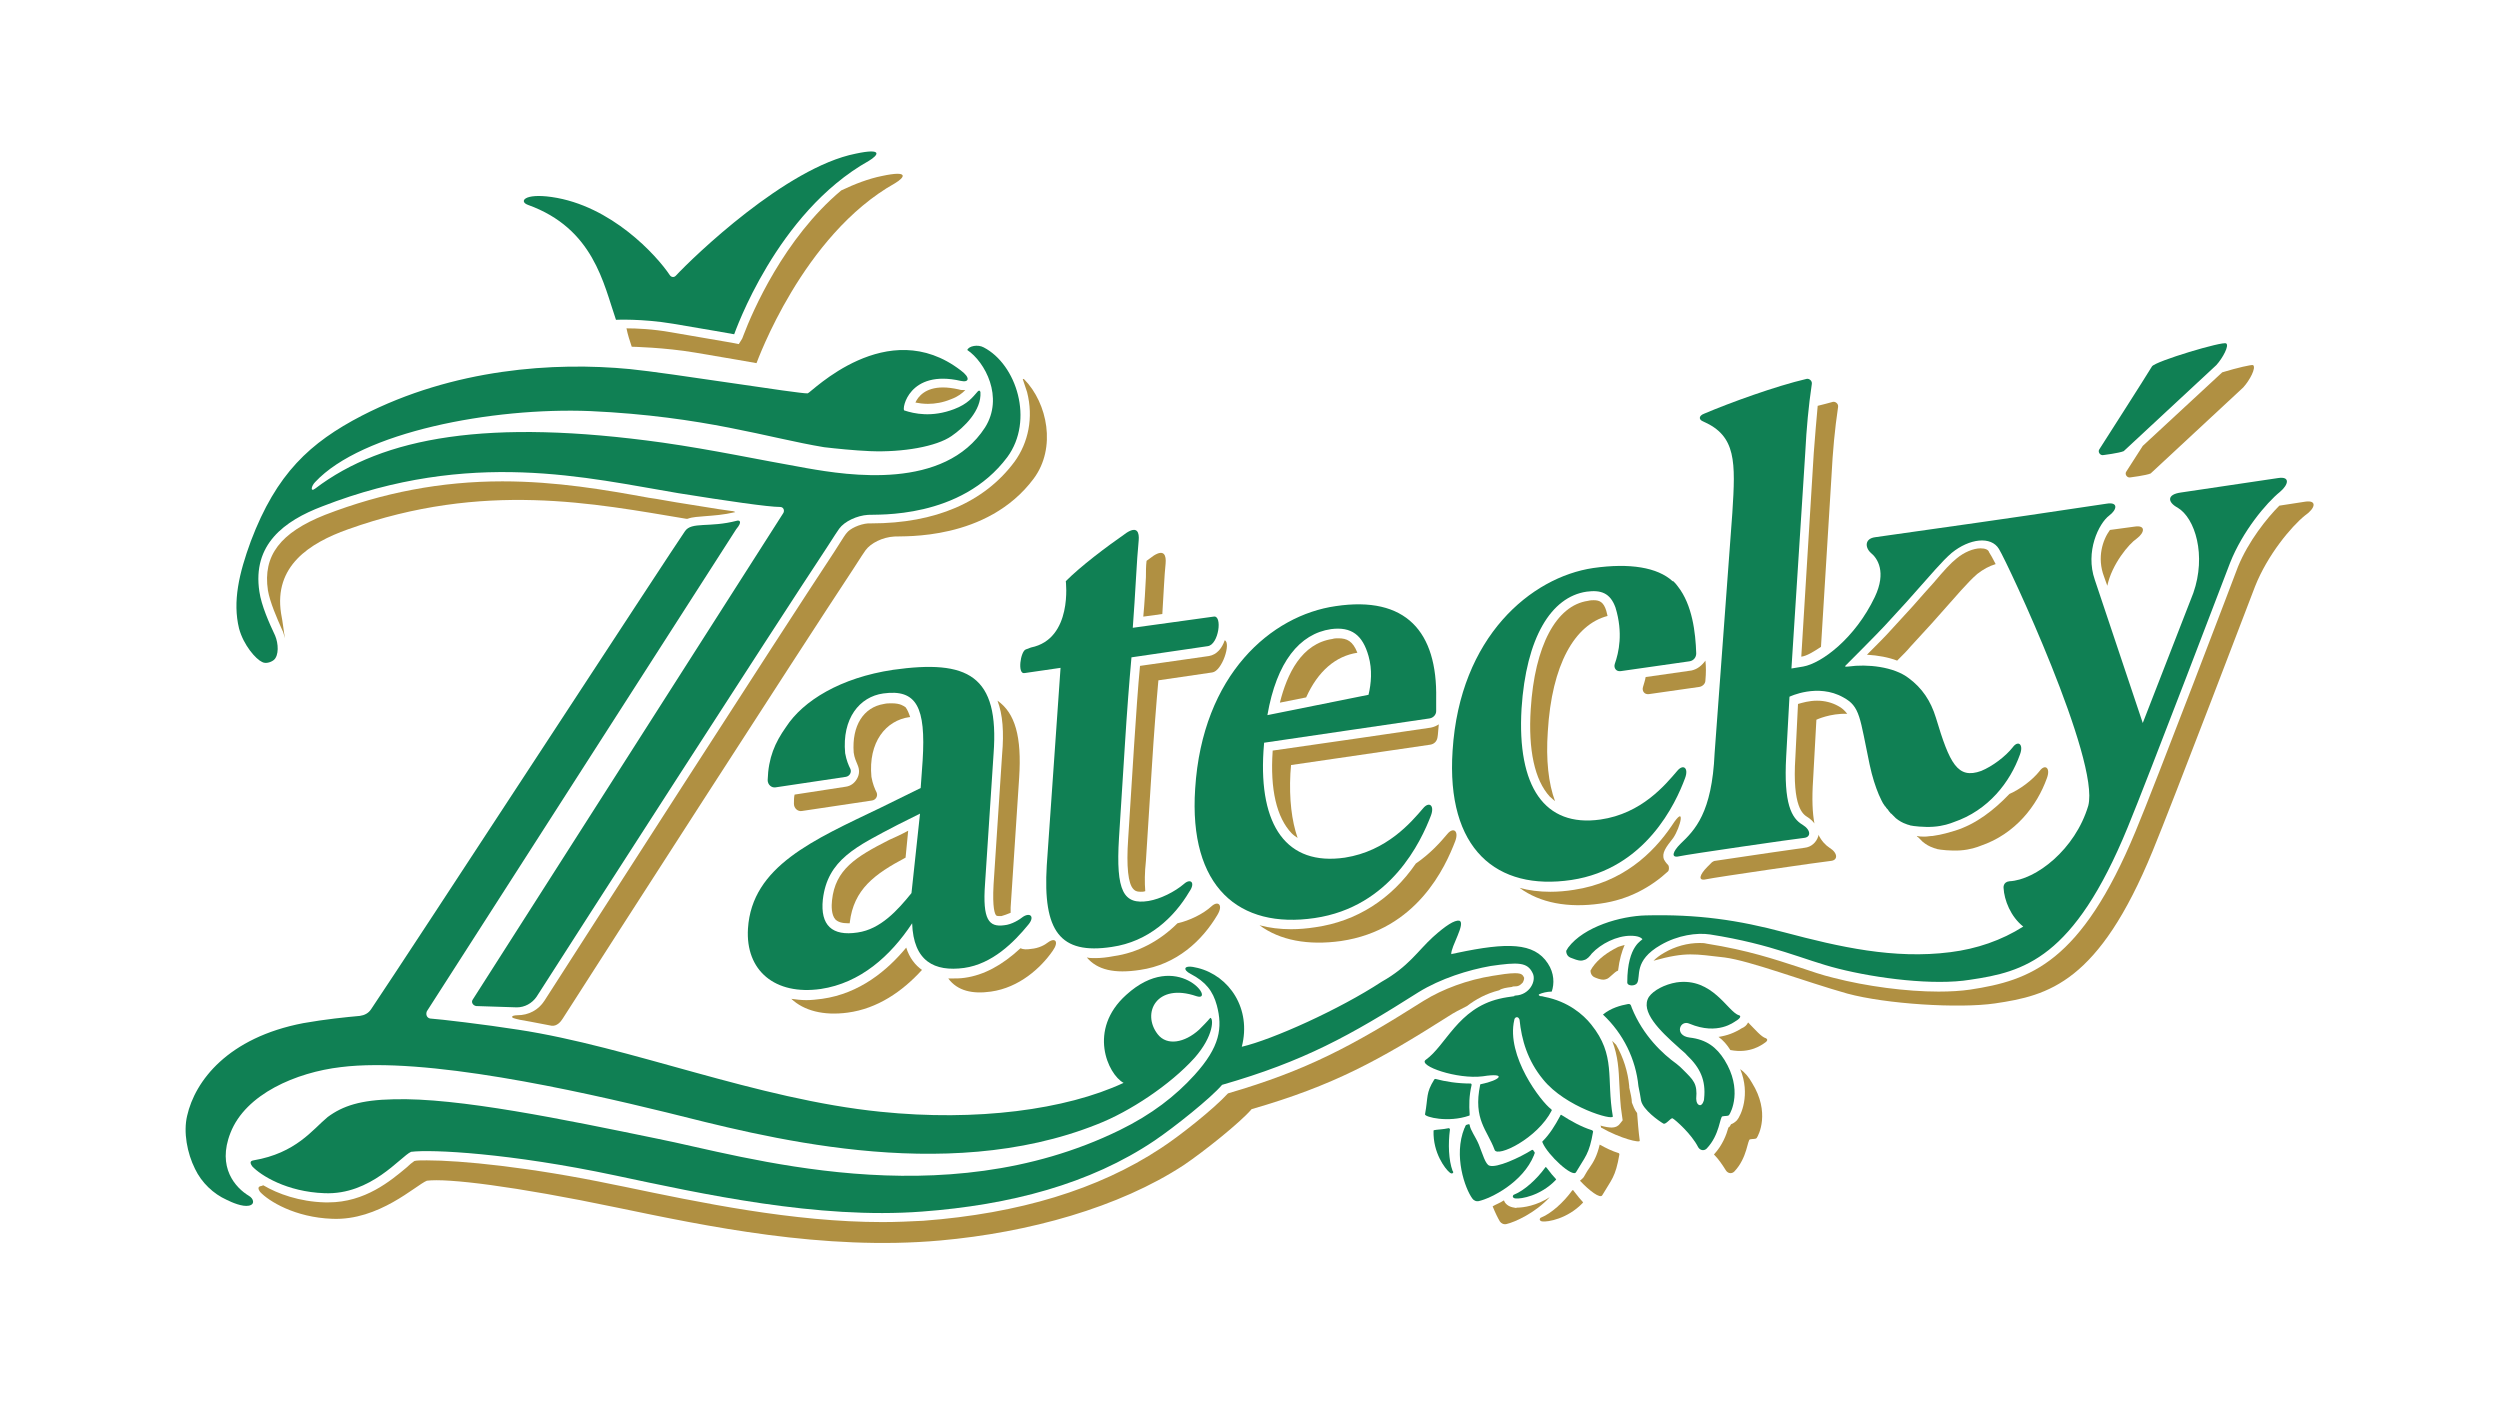
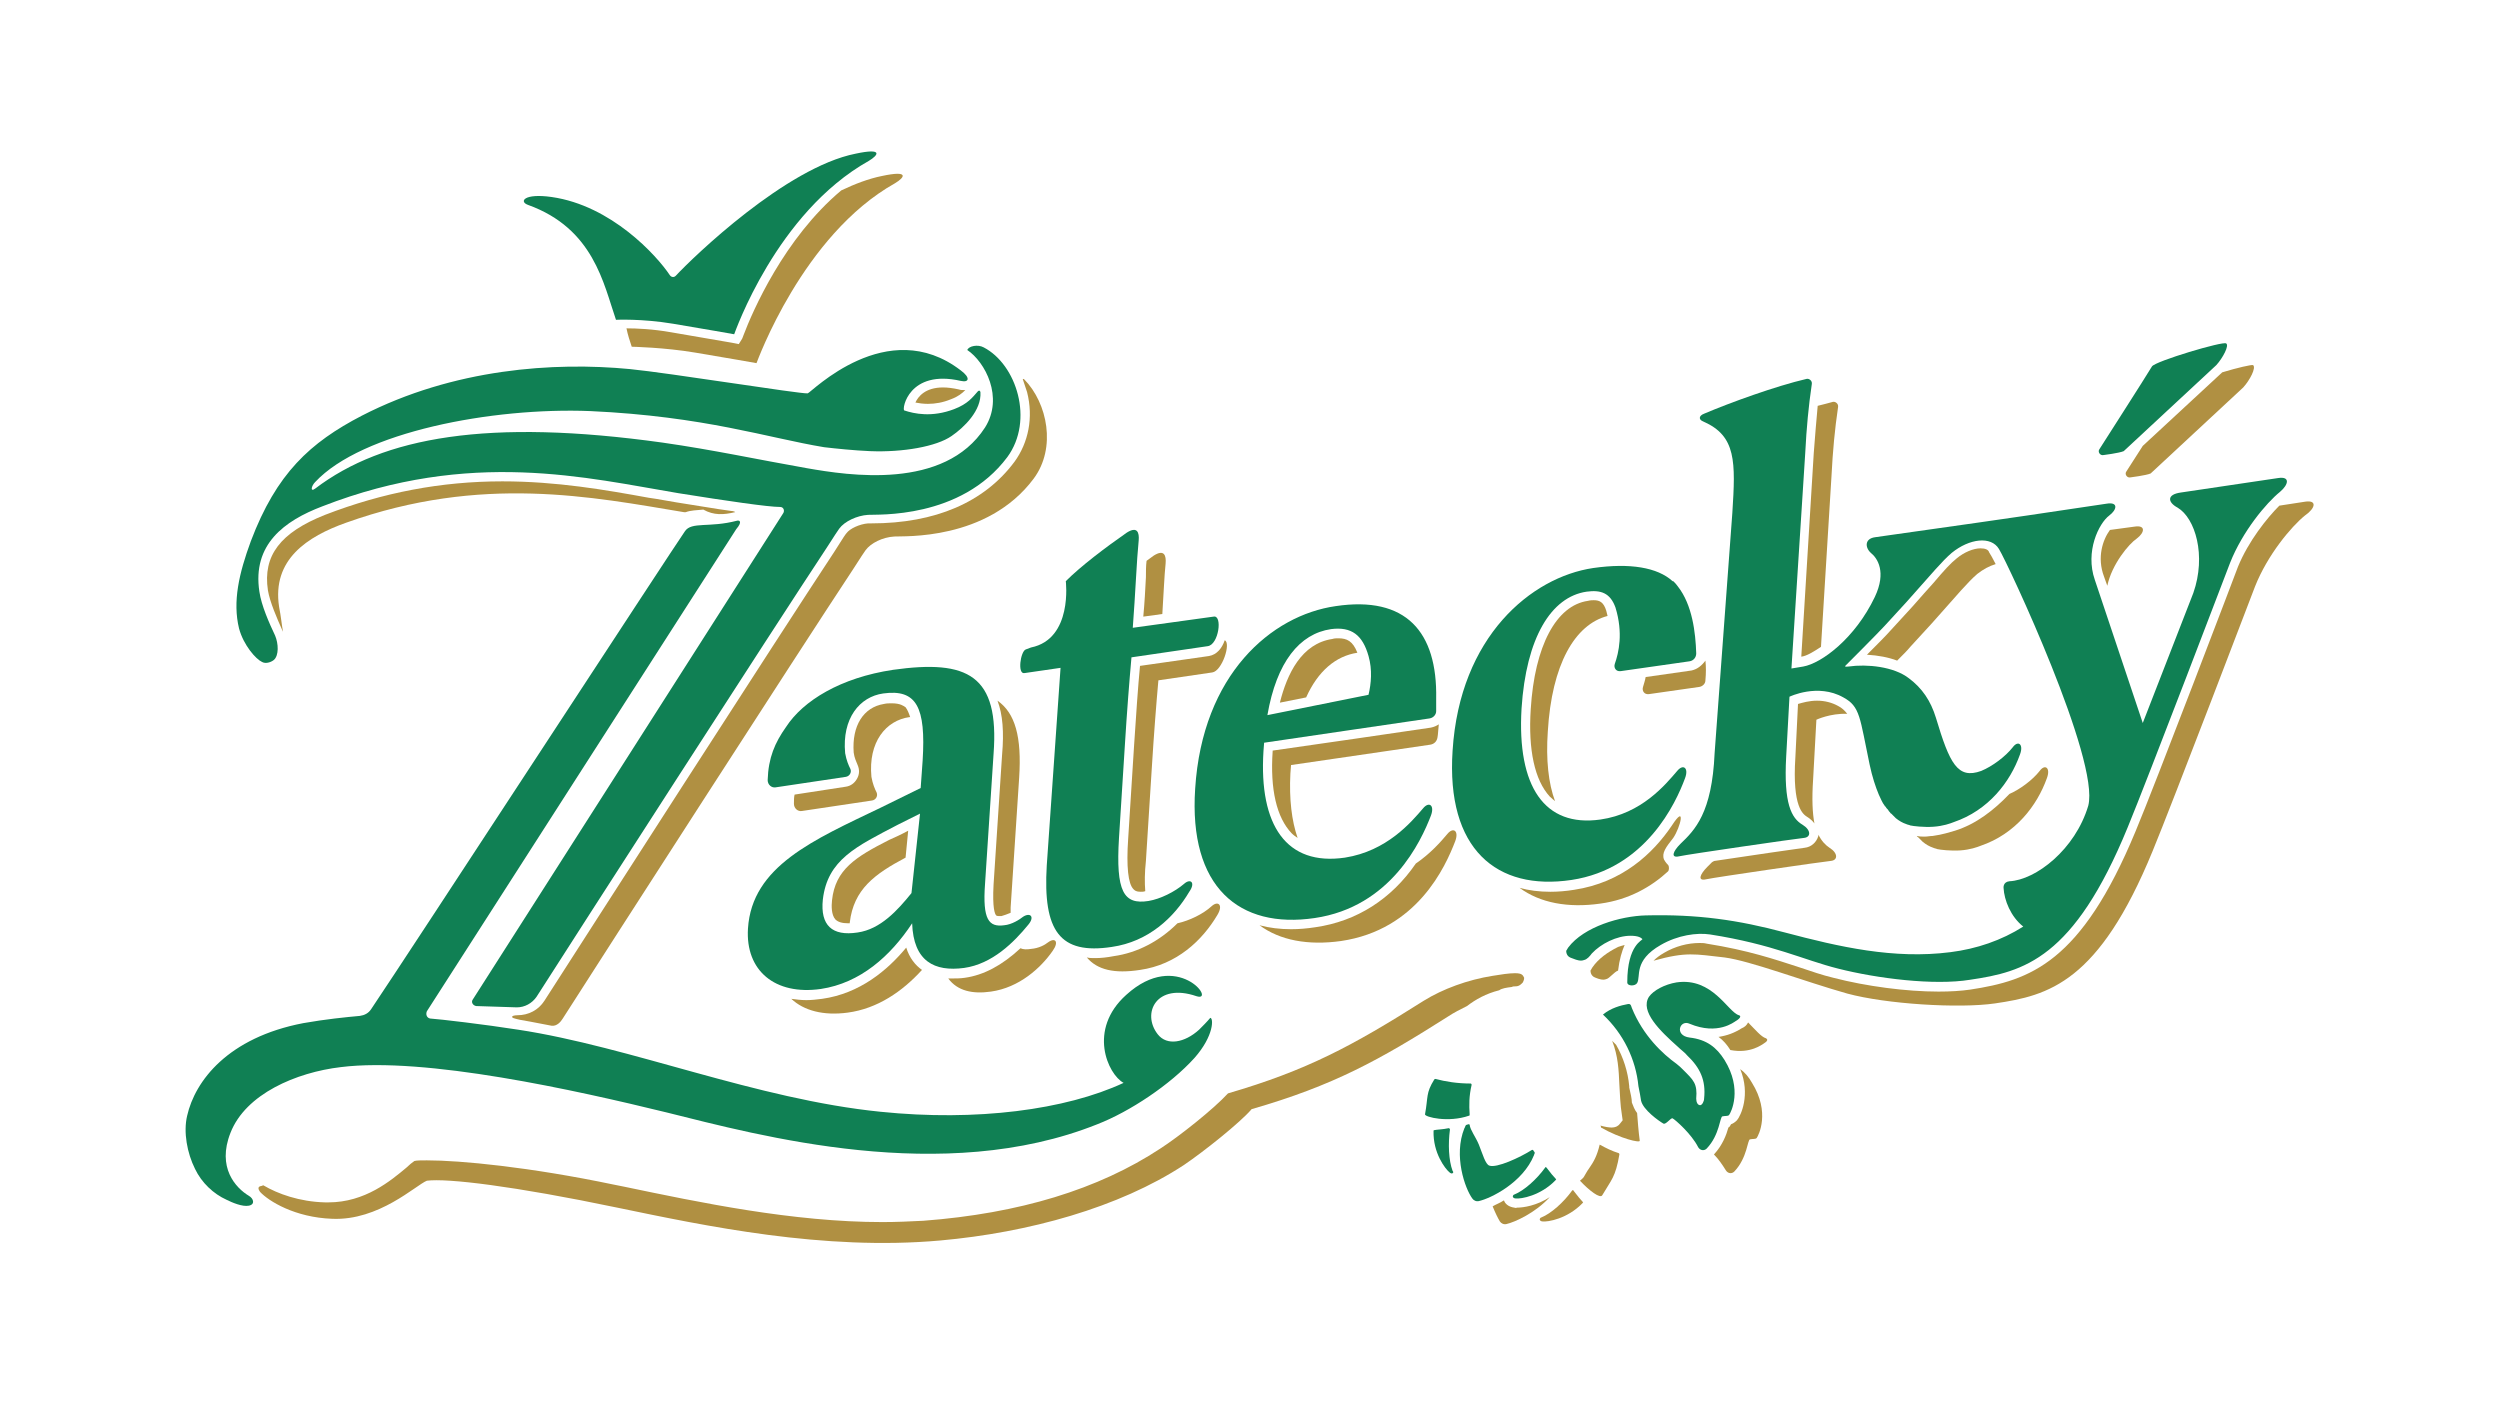
<svg xmlns="http://www.w3.org/2000/svg" version="1.1" id="Isolation_Mode" x="0px" y="0px" viewBox="0 0 380.7 214" style="enable-background:new 0 0 380.7 214;" xml:space="preserve">
  <style type="text/css">
	.st0{fill:#B09042;}
	.st1{fill:#108054;}
</style>
  <path class="st0" d="M152.6,114.9l-1.3,19.8c-0.2,3.6,0.2,4.5,0.4,4.7c0,0,0.1,0.1,0.4,0.1c0.1,0,0.3,0,0.4,0  c0.4-0.1,0.9-0.3,1.4-0.5c0-0.3,0-0.6,0-0.8l1.3-19.8c0.4-6.2-0.6-9.8-3.3-11.7C152.7,108.8,152.9,111.5,152.6,114.9" />
  <path class="st0" d="M135.8,107.1c-0.4,0-0.8,0-1.2,0.1c-3.1,0.5-4.9,3.3-4.6,7.4c0.1,0.8,0.4,1.4,0.6,1.9c0.3,0.7,0.3,1.4-0.1,2.1  s-1,1.1-1.7,1.2L121,121c-0.1,0.4-0.1,0.9-0.1,1.4c0,0.7,0.6,1.2,1.2,1.1l10.7-1.6c0.6-0.1,0.9-0.7,0.7-1.2  c-0.3-0.6-0.6-1.3-0.8-2.4c-0.5-5.3,2.2-8.6,5.8-9.1c0,0,0,0,0.1,0c-0.2-0.6-0.4-1.1-0.7-1.5C137.6,107.5,137.1,107.1,135.8,107.1" />
  <path class="st0" d="M146.9,148.9c-0.7,0.1-1.3,0.1-1.9,0.1c-0.2,0-0.4,0-0.6,0c1.4,1.9,3.7,2.4,6.5,2c4.3-0.6,7.6-3.6,9.4-6.2  c1-1.4,0.4-2.1-0.7-1.3c-0.5,0.4-1.4,0.9-2.6,1c-0.6,0.1-1.2,0.1-1.6-0.1C152.6,147,149.8,148.5,146.9,148.9" />
  <path class="st0" d="M138,144.3c-2.9,3.5-7.1,7-12.8,7.8c-0.8,0.1-1.6,0.2-2.4,0.2c-0.8,0-1.6-0.1-2.3-0.2c1.9,1.8,4.9,2.6,8.6,2.1  c4.5-0.6,8.3-3.2,11.3-6.5C139.4,147,138.5,145.9,138,144.3" />
  <path class="st0" d="M135.4,127.9c-5.1,2.6-8.2,4.5-8.7,9.2c-0.1,0.9-0.1,2.2,0.5,2.9c0.4,0.4,1,0.6,2,0.6c0.1,0,0.1,0,0.2,0  c0,0,0-0.1,0-0.1c0.6-5.1,3.8-7.4,8.5-9.9l0.4-4.1l0,0C137.2,127.1,136.3,127.5,135.4,127.9" />
  <path class="st0" d="M253.4,130.9c-0.4-1,0.3-1.9,1.4-3.3c1.1-1.6,2-5.3-0.2-1.9c-2.9,4.3-7.6,8.7-14.9,9.8  c-1.2,0.2-2.5,0.3-3.6,0.3c-1.7,0-3.3-0.2-4.7-0.6c3.1,2.3,7.4,3.1,12.3,2.4c4.4-0.6,7.8-2.6,10.3-4.9c0.2-0.2,0.2-0.8,0-1  C253.7,131.4,253.5,131.1,253.4,130.9" />
  <path class="st0" d="M242.7,91.4c-0.2,0-0.5,0-0.9,0.1c-4.8,0.7-8.1,6.8-8.7,16.5c-0.4,6.2,0.6,10.8,2.9,13.3  c0.3,0.3,0.6,0.5,0.8,0.7c-1-2.7-1.4-6.3-1.1-10.6c0.6-10.2,4.1-16.3,9.1-17.6c-0.1-0.3-0.1-0.5-0.2-0.8  C244.2,91.7,243.6,91.4,242.7,91.4" />
  <path class="st0" d="M257.6,102.1l-7,1c-0.1,0.6-0.3,1.1-0.4,1.5c-0.2,0.6,0.2,1.2,0.9,1.1l7.7-1.1c0.5-0.1,0.9-0.5,0.9-1  c0.1-1.1,0.1-2.1,0-3C259.2,101.3,258.5,101.9,257.6,102.1" />
  <path class="st0" d="M166.8,145.9c-0.5,0-0.9,0-1.3-0.1c1.6,1.9,4.2,2.5,8.1,1.9c5.6-0.8,9.5-4.5,11.8-8.4l0,0  c0.9-1.5,0.1-2.2-0.9-1.3c-1.3,1.2-3.4,2.2-5.2,2.6c-2.7,2.7-6.1,4.5-9.7,5C168.6,145.8,167.6,145.9,166.8,145.9" />
  <path class="st0" d="M184.1,99.9l-10.5,1.5c-0.3,3.1-0.6,7.5-0.9,12.1l-0.9,14.2c-0.3,4.3,0,6.9,0.8,7.7c0.2,0.2,0.4,0.4,1.1,0.4  c0.2,0,0.5,0,0.7-0.1c-0.1-1.3-0.1-2.8,0.1-4.6l0.9-14.2c0.3-4.9,0.7-10,1-13.3l8.2-1.2c1.5-0.2,2.9-4.5,1.9-4.9  C186.1,98.7,185.3,99.7,184.1,99.9" />
  <path class="st0" d="M174.1,93.9l2.9-0.4c0.2-3.1,0.3-5.8,0.5-7.7c0.1-1.2-0.2-2.2-1.8-1.2c-0.4,0.3-0.8,0.6-1.1,0.8  c-0.1,0.8-0.1,1.6-0.1,2.5C174.4,89.8,174.3,91.8,174.1,93.9" />
  <path class="st0" d="M206.3,112.5l-12.5,1.8l0,0.1c-0.4,5.8,0.6,10.1,2.9,12.5c0.3,0.3,0.6,0.5,0.9,0.7c-0.9-2.6-1.3-5.9-1.1-9.8  l0.1-1.3l21.2-3.1c0.6-0.1,1-0.5,1.1-1.1c0.1-0.5,0.1-1.2,0.2-2c-0.3,0.2-0.7,0.4-1.2,0.5L206.3,112.5z" />
  <path class="st0" d="M206.7,99.4c-0.7-1.8-1.6-2.2-2.9-2.2l0,0c-0.3,0-0.6,0-0.9,0.1c-4.7,0.7-6.9,5.3-8,9.7l4-0.8  C200.7,102.2,203.4,99.9,206.7,99.4" />
  <path class="st0" d="M200.3,141.2c-1.3,0.2-2.5,0.3-3.7,0.3c-1.7,0-3.3-0.2-4.8-0.6c3.1,2.3,7.4,3.1,12.4,2.4  c11.6-1.7,15.9-11.3,17.4-15.2c0.6-1.6-0.3-2.2-1.2-1.1c-1,1.2-2.6,3-4.8,4.5C211.9,136.9,206.6,140.3,200.3,141.2" />
  <path class="st0" d="M113.2,51.1c-0.1,0.3-0.2,0.5-0.2,0.5l-0.5,0.8l-1-0.2l-9.3-1.6c-2.8-0.5-5.3-0.6-6.8-0.6  c0.2,1,0.5,1.9,0.8,2.8c0,0,5,0.1,9.7,0.9c4.8,0.8,9.3,1.6,9.3,1.6c0.1-0.2,7-19.5,21.1-27.4c1.5-0.9,2.2-2-2-1.1  c-2,0.4-4.1,1.2-6.2,2.2C119.4,36.3,114.6,47.4,113.2,51.1" />
  <path class="st0" d="M144.8,60.8c1.1-0.4,1.7-0.9,2.2-1.4c-0.1,0-0.1,0-0.2,0c-0.3,0-0.5,0-0.8-0.1c-0.9-0.2-1.7-0.3-2.4-0.3  c-2.7,0-3.8,1.4-4.2,2.3c0.5,0.1,1.2,0.2,1.9,0.2C142.4,61.5,143.6,61.3,144.8,60.8" />
-   <path class="st0" d="M111.9,78c0.2,0-0.2-0.2-0.6-0.2c-2.3-0.3-5-0.8-8.3-1.3c-1.3-0.2-2.7-0.5-4.2-0.7c-6.6-1.2-14-2.5-22.3-2.5  c-9.3,0-18.2,1.7-27,5.1c-6.8,2.7-9.5,6.2-8.7,11.5c0.3,1.8,1.4,4.3,2.2,6.1l0.1,0.2c0.1,0.3,0.2,0.7,0.3,1c0,0,0,0,0,0  c-0.2-1-0.3-2.3-0.6-3.8c-1.1-7.2,4.3-10.7,10.2-12.8c20.7-7.4,37.6-3.9,51.5-1.6c0.1,0,0.1,0,0.2,0c0.8-0.3,1.7-0.3,2.7-0.4  C108.7,78.5,110.2,78.4,111.9,78" />
+   <path class="st0" d="M111.9,78c0.2,0-0.2-0.2-0.6-0.2c-2.3-0.3-5-0.8-8.3-1.3c-1.3-0.2-2.7-0.5-4.2-0.7c-6.6-1.2-14-2.5-22.3-2.5  c-9.3,0-18.2,1.7-27,5.1c-6.8,2.7-9.5,6.2-8.7,11.5c0.3,1.8,1.4,4.3,2.2,6.1l0.1,0.2c0,0,0,0,0,0  c-0.2-1-0.3-2.3-0.6-3.8c-1.1-7.2,4.3-10.7,10.2-12.8c20.7-7.4,37.6-3.9,51.5-1.6c0.1,0,0.1,0,0.2,0c0.8-0.3,1.7-0.3,2.7-0.4  C108.7,78.5,110.2,78.4,111.9,78" />
  <path class="st0" d="M154.5,70.3c-4.6,6.2-12.1,9.4-21.8,9.4h-0.3c-0.1,0-0.2,0-0.2,0c-1.3,0.1-2.8,0.8-3.3,1.5  c-0.1,0.1-0.4,0.5-1.9,2.9c-8.2,12.4-38.2,59.1-44.1,68.3c-0.9,1.4-2.4,2.2-4.1,2.2c0,0-0.7,0-0.8,0.2s0.3,0.3,1.2,0.5  c1.8,0.3,4.7,0.9,4.8,0.9c0.8,0.1,1.4-0.6,1.7-1.1c6-9.4,36-56,44.2-68.4c1.1-1.7,1.8-2.8,1.9-2.9c0.8-1.1,2.6-2,4.4-2.1  c1.3-0.1,14.1,0.7,21.2-8.8c3.5-4.7,2.1-11.5-1.4-15.1c0,0-0.1-0.1-0.2-0.1c-0.1,0,0,0.2,0,0.2c0.2,0.6,0.4,1.2,0.6,1.8  C157.4,63.6,156.6,67.4,154.5,70.3" />
  <path class="st0" d="M323.8,71.8c-0.3,0.4,0.1,1,0.6,0.9c0,0,2.4-0.3,3.1-0.6l14.1-13.1c1-1.1,2-3,1.5-3.4c-0.2-0.1-2.4,0.4-4.7,1.1  l-12.1,11.2C324.9,70.1,323.8,71.8,323.8,71.8" />
  <path class="st0" d="M297.7,126.5L297.7,126.5c-0.7,0.2-1.9,0.6-3.4,0.8c-0.4,0-0.8,0.1-1.2,0.1c-0.4,0-0.8,0-1.2-0.1  c0,0.1,0.1,0.1,0.2,0.2c0.2,0.2,0.4,0.4,0.6,0.6c0,0,0,0,0.1,0.1c0.5,0.4,1,0.7,1.6,0.9c0.2,0.1,0.4,0.1,0.6,0.2c0,0,0,0,0,0  c0.4,0.1,2.1,0.3,3.5,0.2c1.5-0.1,2.6-0.5,3.1-0.7c5.3-1.8,8.6-6.1,10.1-10.3l0,0c0.6-1.6-0.3-2.2-1.1-1.1c-1.1,1.4-3,2.8-4.6,3.5  C303.6,123.4,300.9,125.5,297.7,126.5" />
  <path class="st0" d="M301.6,83.5c-1.1,0-2.5,0.6-3.6,1.5c-1,0.8-1.9,1.8-3.6,3.8c-0.8,0.9-1.9,2.1-3.2,3.6l-3.3,3.6  c-0.6,0.7-2.2,2.3-3.6,3.7c1.7,0.1,3.3,0.4,4.6,0.9c0.8-0.8,1.6-1.6,2-2.1l3.3-3.6c4.1-4.6,5.4-6.2,6.9-7.5c0.9-0.7,1.8-1.2,2.8-1.5  c-0.4-0.8-0.8-1.5-1-1.8C302.8,83.7,302.3,83.5,301.6,83.5" />
  <path class="st0" d="M246.4,144.2c-1.6,0.8-3,1.8-3.9,3.1c-0.1,0.2-0.2,0.3-0.3,0.5c0,0.3,0.1,0.6,0.3,0.8c0.2,0.2,0.3,0.2,0.5,0.3  c0.5,0.2,1.1,0.4,1.6,0.2c0.5-0.1,1.2-1.1,1.8-1.3c0.2-1.7,0.6-3,1-3.9C247,144,246.7,144.1,246.4,144.2" />
  <path class="st0" d="M274.3,100c0.8-0.1,1.8-0.7,3-1.5l1.6-26c0.2-3.9,0.5-7.1,1-10.5c0.1-0.5-0.4-0.9-0.8-0.8  c-0.7,0.2-1.5,0.4-2.3,0.6c-0.2,2.2-0.4,4.5-0.6,7.2L274.3,100z" />
  <path class="st0" d="M320.4,87.8l0.5,1.4c0.7-3.3,3.3-6.4,4.5-7.2c1.2-0.9,1.4-2.1-0.4-1.8l-3.7,0.5  C320.2,82.2,319.3,84.9,320.4,87.8" />
  <path class="st0" d="M274.8,129.1c-0.8,0.1-8.4,1.2-13.7,2c-0.1,0-0.4,0.2-0.4,0.2c-0.2,0.2-0.5,0.5-0.7,0.7  c-1.2,1.2-1.5,2.2-0.2,1.9s17.9-2.7,19-2.8s1.1-1.2-0.2-2c-0.6-0.4-1.2-1-1.7-2c0,0.1,0,0.1,0,0.2  C276.6,128.3,275.8,129,274.8,129.1" />
  <path class="st0" d="M351,76.4l-3.9,0.6c-1.9,1.9-4.7,5.4-6.3,9.3c-0.1,0.3-12.7,33.4-15.6,40.3c-8.3,20-16,22.7-25.2,24.1  c-1.4,0.2-3,0.3-4.8,0.3c-4.9,0-11-0.8-16-2.1c-1.7-0.4-3.4-1-5.2-1.6c-3.7-1.2-7.8-2.6-14.1-3.6c-0.4-0.1-0.7-0.1-1.1-0.1  c-1.8,0-3.7,0.5-5.4,1.5c-0.7,0.4-1.2,0.8-1.6,1.2c5-1.4,6.3-1,10.8-0.5c3.9,0.5,12.3,3.7,18.7,5.5c5.9,1.6,17,2.3,22.5,1.5  c8.2-1.2,15.8-3.2,24-23.2c2.9-7,15.6-40.3,15.6-40.3c1.9-4.8,5.5-9.1,7.6-10.8C352.6,77.4,352.9,76.1,351,76.4" />
  <path class="st0" d="M279.9,107.5c-0.9-0.5-2-0.8-3.2-0.8s-2.2,0.3-2.9,0.5l-0.4,8.1c-0.5,7.7,1.2,8.7,1.8,9.1  c0.5,0.3,0.9,0.7,1.1,1c-0.3-1.6-0.4-3.7-0.2-6.7l0.5-9.1c0,0,2.1-1,4.7-0.9C280.9,108.2,280.5,107.8,279.9,107.5" />
  <path class="st0" d="M265.2,156.6c-1.1,0.7-2.2,1.1-3.5,1.3c0.7,0.5,1.3,1.2,1.8,2c3.1,0.6,4.9-0.9,5.1-1c0.5-0.3,0.7-0.6,0.3-0.8  c-0.7-0.2-1.6-1.3-2.7-2.4C266,156.1,265.7,156.4,265.2,156.6" />
  <path class="st0" d="M264.5,170.6c-0.3,0.3-0.6,0.5-0.9,0.6c-0.1,0.2-0.2,0.4-0.4,0.5c-0.3,1.1-0.9,2.7-2.2,4.1  c0.7,0.7,1.3,1.6,1.8,2.4c0.3,0.5,0.9,0.6,1.3,0.2c2-2.1,2-4.9,2.4-4.9c0.4-0.1,0.8,0,1-0.2c0.3-0.4,2.1-3.9-0.7-8.4  c-0.5-0.9-1.1-1.6-1.8-2.1C266.6,166.7,265.1,169.9,264.5,170.6" />
  <path class="st0" d="M230.6,183.9c-0.7-0.1-1.2-0.4-1.5-0.9c0-0.1,0-0.1-0.1-0.2c-0.6,0.4-1.2,0.6-1.7,0.9c0.4,1,0.8,1.8,1.1,2.3  c0.2,0.3,0.6,0.5,1,0.4c1.3-0.3,4.4-1.7,6.6-4.1c-2,1.3-4,1.6-5,1.6C230.8,184,230.7,183.9,230.6,183.9" />
  <path class="st0" d="M239.4,181.3c-1.3,1.8-3.2,3.5-4.7,4.1c-0.1,0-0.3,0.2-0.2,0.4c0.1,0.2,0.4,0.2,0.4,0.2  c0.8,0.1,3.8-0.4,6.1-2.8c0.1-0.1,0.1-0.1,0-0.2c-0.2-0.2-0.8-0.9-1.4-1.7C239.6,181.2,239.5,181.2,239.4,181.3" />
  <path class="st0" d="M241.2,179.2c-0.1,0.2-0.4,0.4-0.6,0.6c1.4,1.5,3.1,2.8,3.4,2.2c1.4-2.4,2-2.7,2.6-6.2c0-0.1,0-0.1-0.1-0.2  c-1-0.3-2-0.8-2.9-1.3c-0.4,1.7-0.9,2.6-1.6,3.6C241.7,178.3,241.5,178.7,241.2,179.2" />
  <path class="st0" d="M230.2,150.3c0.2-0.1,0.4-0.1,0.6-0.1c0.6,0,0.9-0.4,1.1-0.6c0.2-0.4,0.2-0.6,0.2-0.7c-0.2-0.4-0.3-0.7-1.4-0.7  c-0.9,0-2.2,0.2-3.4,0.4c-3.8,0.6-7.6,2-10.5,3.8c-10.9,6.9-17.8,10.6-29.8,14.1c-2.2,2.4-7.5,6.6-10.3,8.4  c-9.4,6.2-21.5,9.9-36.1,11c-2,0.1-4.1,0.2-6.2,0.2c-13.7,0-27.9-3-39.4-5.4l-1.5-0.3c-12.9-2.7-23.4-3.7-28.5-3.7  c-0.9,0-1.5,0-1.9,0.1c-0.3,0.2-0.8,0.6-1.2,1c-2.4,2-6.3,5.3-11.9,5.3c-0.2,0-0.4,0-0.5,0c-3.9-0.1-7.2-1.3-9.4-2.6  c-0.1,0-0.2,0.1-0.3,0.1c-0.7,0.1-0.4,0.6-0.2,0.9c1.3,1.4,5.3,3.9,11,4.1c7.1,0.3,12.7-5.1,14.4-5.8c3.1-0.4,13.2,0.8,29,4.1  c13.5,2.8,31.4,6.6,49.2,5c13.4-1.2,27.2-5,37.1-11.5c3.1-2.1,8.6-6.5,10.3-8.5c12.5-3.6,19.5-7.5,29.9-14.1  c0.9-0.6,1.9-1.1,2.9-1.6c1.3-1,2.9-1.9,4.9-2.4C228.7,150.5,229.4,150.4,230.2,150.3" />
  <path class="st0" d="M248.1,165.6L248.1,165.6l0-0.2c-0.2-2.2-0.9-4.4-2-6.3c-0.2-0.2-0.4-0.4-0.6-0.6c0.9,2.3,1,4.4,1.1,6.7  c0.1,1.4,0.1,2.9,0.4,4.7l0.1,0.7l-0.4,0.5c-0.2,0.3-0.6,0.6-1.3,0.6c-0.4,0-1-0.1-1.7-0.3c0.1,0.1,0.1,0.2,0.1,0.3  c3,1.7,6,2.4,5.9,2c-0.2-1.5-0.3-2.9-0.4-4.2c-0.4-0.5-0.6-1.1-0.8-1.6C248.5,167.3,248.3,166.5,248.1,165.6" />
  <path class="st1" d="M155.8,139.6c-0.5,0.4-1.7,1.2-2.9,1.3c-2.3,0.3-3.3-0.8-2.9-6.3l1.3-19.8c0.9-12-3.9-14.4-15.3-12.8  c-8,1.2-13.7,4.7-16.3,8.7c0,0,0,0,0,0c-1.7,2.4-2.7,4.7-2.8,8.1c0,0.7,0.6,1.2,1.2,1.1l10.7-1.6c0.6-0.1,0.9-0.7,0.7-1.2  c-0.3-0.6-0.6-1.3-0.8-2.4c-0.5-5.3,2.2-8.6,5.8-9.1c5.1-0.7,6.5,2.1,6,10.2l-0.3,4.2l-6.1,3c-10.2,4.9-19.6,8.9-20.2,18.4  c-0.4,6.4,4.1,10.2,11.1,9.2c6-0.9,10.6-5,13.9-10c0.2,5.8,3.4,7.4,7.9,6.8c4.3-0.6,7.6-3.9,9.8-6.6  C157.6,139.6,156.9,138.9,155.8,139.6 M138.8,136c-2.1,2.6-4.7,5.5-8.2,6c-3.9,0.6-5.7-1.1-5.3-5c0.7-6.1,5.1-8.1,11.4-11.4l3.4-1.7  L138.8,136z" />
  <path class="st1" d="M256.6,118.5c0.6-1.6-0.3-2.2-1.2-1.1c-1.8,2.1-5.4,6.5-11.7,7.4c-8.5,1.2-12.7-5-12-16.9  c0.7-10.8,4.5-17,9.9-17.8c2.2-0.3,3.6,0.2,4.4,2.4c1.2,3.9,0.5,6.9-0.1,8.6c-0.2,0.6,0.2,1.2,0.9,1.1l10.5-1.5c0.6-0.1,1-0.6,1-1.2  c-0.1-3.2-0.6-7.4-2.8-10.2c-0.2-0.3-0.4-0.5-0.7-0.8c0,0,0,0,0,0c0,0,0,0-0.1,0c-2.3-2.1-6.5-2.8-12.1-2  c-9.4,1.4-20.3,10.4-21.4,27.8c-1,15,6.7,21.4,18.1,19.7C250.6,132.3,255.2,122.3,256.6,118.5" />
  <path class="st1" d="M180.3,134.6c-1.4,1.2-3.6,2.3-5.4,2.6c-3.8,0.6-5-1.4-4.5-9.6l0.9-14.2c0.3-4.9,0.7-10,1-13.3l11.6-1.7  c1.7-0.2,2.3-4.8,0.9-4.5l-12.3,1.7c0.4-5.2,0.6-10.4,0.9-13.3c0.1-1.2-0.2-2.2-1.8-1.2c-3.3,2.3-7,5.1-9.3,7.4  c0,0,1.1,8.8-5.3,10.1c-0.3,0.1-0.8,0.3-0.8,0.3l0,0c-0.8,0.3-1.3,3.8-0.2,3.6l5.5-0.8l-2.1,30.1c-0.6,10,2,13.6,9.9,12.4  c5.6-0.8,9.5-4.5,11.8-8.4l0,0C182.1,134.4,181.3,133.7,180.3,134.6" />
  <path class="st1" d="M203.4,92.3c-9.8,1.4-20.3,10.4-21.4,27.8c-1,15,6.7,21.4,18.2,19.7c11.6-1.7,16.2-11.7,17.7-15.6  c0.6-1.6-0.3-2.2-1.2-1.1c-1.8,2.1-5.5,6.5-11.9,7.5c-8.9,1.3-13.1-4.9-12.4-16.2l0.1-1.3l13.6-2l0,0l11.6-1.7c0.6-0.1,1-0.6,1-1.1  c0-0.6,0-1.2,0-1.9C218.9,96.2,214.1,90.7,203.4,92.3 M202.7,95.8c3.1-0.4,4.8,0.9,5.7,4.1c0.6,2.1,0.4,4.2,0,5.9l-15.4,3.1  C194.4,100.8,197.9,96.5,202.7,95.8" />
  <path class="st1" d="M80.4,31.2c10,3.6,11.5,12,13.4,17.5c0,0,3.9-0.2,8.7,0.6c4.8,0.8,9.3,1.6,9.3,1.6c0.1-0.2,6.4-18.5,20.5-26.4  c1.5-0.9,2.2-2-2-1.1c-10.6,2.1-24.7,15.7-27.4,18.6c-0.3,0.3-0.7,0.2-0.9-0.1C100,38.9,93.1,31.3,84,30  C79.8,29.4,79,30.7,80.4,31.2" />
  <path class="st1" d="M39.9,100.8c0.5,0.3,1.3,0.1,1.8-0.3c0.8-0.7,0.7-2.5,0.2-3.7c-0.9-1.9-2.1-4.6-2.4-6.7  c-1.1-7.2,3.8-10.8,9.6-13c22.6-8.8,40.4-4.3,54.2-2c7.5,1.2,13.7,2.1,15.5,2.1c0.5,0,0.7,0.5,0.5,0.9l-47.3,74.1  c-0.3,0.4,0,0.9,0.5,1l6.2,0.2c1.2,0,2.3-0.6,3-1.6c6-9.4,36-56,44.2-68.4c1.1-1.7,1.8-2.8,1.9-2.9c0.8-1.1,2.7-2,4.4-2.1  c1.3-0.1,14.1,0.7,21.2-8.8c4.1-5.6,1.4-14.1-3.6-16.7c-0.9-0.5-2.3-0.2-2.5,0.4c2.7,1.8,5.6,7.2,2.7,11.8  c-6.2,9.6-20.8,7.3-27.1,6.2c-7.4-1.3-14.3-2.8-22-3.9c-26.5-3.7-42.5-0.9-52.9,7c-0.8,0.6-0.6-0.4,0-1c7.1-7.6,26.9-11.4,41.9-10.8  c17.4,0.8,27.1,4.1,35.6,5.5c1.7,0.2,4.6,0.5,7,0.6c5,0.2,10.1-0.7,12.4-2.3c1.9-1.3,4.6-3.9,4.4-6.7c0,0-0.1-0.4-0.4-0.1  c-0.8,0.9-1.5,1.9-3.6,2.7c-3.4,1.3-6.1,0.7-7.6,0.2c-0.4-0.2,0.7-6.3,8.6-4.5c1.3,0.3,1.5-0.5,0-1.6c-11.2-8.6-22.8,3.4-23.3,3.5  c-1.2,0.1-21-3.1-27.1-3.7c-11.5-1.1-26.8-0.1-40.8,7.1c-7.9,4.1-13,8.8-16.9,19.1c-1.8,4.9-2.8,9.2-1.8,13.3  C37.1,98.3,39,100.4,39.9,100.8" />
  <path class="st1" d="M37.9,182.1c-2-1.2-4.9-4.3-2.8-9.6c2.3-5.9,10-9.2,16.8-10c12.8-1.6,35.7,3.5,49.6,6.9  c14.1,3.5,42.1,11.2,65.6,1.8c4.9-1.9,11.1-6,14.8-10.1c3-3.4,2.9-6.1,2.4-6.1c-0.5,0.6-1.1,1.2-1.7,1.8c-2.2,2-4.9,2.5-6.3,0.7  c-2.5-3.2-0.2-7.9,5.9-5.8c3.1,1-2.9-7.3-10.7-0.2c-5.9,5.3-2.8,12.1-0.4,13.4c-8.8,4.1-22.4,5.9-37,4.4  c-18.9-1.9-38.1-9.9-55.2-12.5c-5.1-0.8-11.9-1.6-13.4-1.7c-0.5-0.1-0.7-0.6-0.5-1.1l47.1-73.4c1.1-1.3,0.4-1.4,0.1-1.3  c-4.2,1.1-6.9,0.1-7.9,1.6c-1.5,2.1-42.2,64.5-47.8,72.8c-0.4,0.6-1,0.9-1.7,1c-2.2,0.2-5.2,0.5-8.6,1.1  c-11.5,2.2-16.5,8.8-17.7,14.1c-0.6,2.5,0,5.7,1.2,8.1c1,2.1,2.8,3.8,4.8,4.7c0.8,0.4,2.4,1.1,3.4,0.9  C38.9,183.4,38.6,182.5,37.9,182.1" />
  <path class="st1" d="M337.5,55.6l-14.1,13.1c-0.7,0.3-3.1,0.6-3.1,0.6c-0.5,0.1-0.9-0.5-0.6-0.9c0,0,7.3-11.4,8-12.6  c0.5-0.8,10.9-3.9,11.3-3.5C339.5,52.6,338.5,54.5,337.5,55.6" />
  <path class="st1" d="M346.9,72.8L332.1,75c-2.2,0.3-2,1.5-0.5,2.3c2.7,1.6,4.4,7.3,2.4,13l-7.7,19.8L319,88.3  c-1.5-4.3,0.6-8.6,2.2-9.8c1.2-0.9,1.4-2.1-0.4-1.8l-12.1,1.8l-7.6,1.1l-15.5,2.2c-1.7,0.2-1.6,1.6-0.7,2.4c1,0.8,2.4,2.9,0.6,6.7  c-3,6.3-8.1,10.1-10.9,10.6l-1.8,0.3l2.1-32.8c0.2-3.9,0.5-7.1,1-10.5c0.1-0.5-0.4-0.9-0.8-0.8c-4.7,1.1-11.6,3.6-15.6,5.3  c-0.8,0.3-0.9,0.9-0.1,1.2c5,2.2,4.9,6.1,4.4,13.9l-2.7,36.6c-0.4,9.1-3,11.7-5.2,13.8c-1.2,1.2-1.5,2.2-0.2,1.9s17.9-2.7,19-2.8  c1.1-0.1,1.1-1.2-0.2-2c-1.7-1-2.9-3.2-2.5-10.4l0.5-9.1c0,0,4.3-2.1,8.2,0.1c2.6,1.4,2.5,3.1,4,10.2c0.4,1.9,0.9,3.4,1.4,4.6  c0.3,0.6,0.5,1.2,0.9,1.7c0,0,0,0.1,0.1,0.1c0.1,0.2,0.2,0.3,0.4,0.5c0.1,0.2,0.2,0.3,0.3,0.4c0.1,0.1,0.1,0.2,0.2,0.2  c0.2,0.2,0.4,0.4,0.6,0.6c0,0,0,0,0.1,0.1c0.5,0.4,1,0.7,1.6,0.9c0.2,0.1,0.4,0.1,0.6,0.2c0,0,0,0,0,0c0.4,0.1,2.1,0.3,3.5,0.2  c1.5-0.1,2.6-0.5,3.1-0.7c5.3-1.8,8.6-6.1,10.1-10.3l0,0c0.6-1.6-0.3-2.2-1.1-1.1c-1.1,1.4-3.1,2.9-4.8,3.6  c-3.6,1.3-4.8-1.1-6.9-8.1c-0.8-2.6-2.1-4.5-4.1-6c-2.3-1.8-6.4-2.2-9.2-1.8c0,0-0.7,0.1-0.5-0.1c0.3-0.3,4.8-4.8,6-6.1l3.3-3.6  c4.1-4.6,5.4-6.2,6.9-7.5c2.7-2.2,6-2.6,7.2-0.6c1.4,2.3,15.4,32.2,13.6,39.1c-2,6.7-8,11.3-12,11.5c-1,0.1-0.9,1-0.9,1  c0.1,1.9,1.1,4.4,3,5.9c-3.3,2.1-7.1,3.4-11.1,3.9c-8.6,1.1-16.9-0.8-25.2-3c-7.1-1.9-13.3-2.8-21.2-2.6c-3.8,0.1-9.4,1.7-11.8,4.9  c-0.1,0.2-0.2,0.3-0.3,0.5c0,0.3,0.1,0.6,0.3,0.8c0.2,0.2,0.5,0.3,0.8,0.4c0.5,0.2,1.1,0.4,1.6,0.2c0.5-0.1,0.9-0.6,1.2-1  c1.4-1.5,3.8-2.7,5.9-2.7c1.2,0,1.6,0.3,1.8,0.5c0.1,0.2-2.3,0.8-2.3,6.6c0,0.6,1.2,0.6,1.5,0.1c0.6-1-0.6-3.4,3.6-5.8  c2.6-1.5,5.5-1.9,7.5-1.6c9.6,1.5,14.3,3.9,19.5,5.2c5.9,1.5,14.6,2.6,20.1,1.7c8.2-1.2,15.8-3.2,24-23.2c2.9-7,15.6-40.3,15.6-40.3  c1.9-4.8,5.5-9.1,7.6-10.8C348.5,73.8,348.8,72.5,346.9,72.8" />
  <path class="st1" d="M264.8,154.6c-1.7-0.5-4-5.8-9.5-5c-1.8,0.3-3.5,1.2-4.2,2.2c-1.4,2.2,1.7,5.2,4.4,7.6c0.4,0.4,1.2,1,1.4,1.3  c2,1.9,2.9,3.8,2.6,6.6c0,0.4-0.3,1-0.6,1c-0.4,0-0.6-0.5-0.6-1c0.2-2.3-0.4-2.8-2-4.4c-0.3-0.3-0.6-0.6-1-0.9  c-2.1-1.5-5.1-4.3-6.8-8.5c-0.1-0.2-0.1-0.7-0.6-0.6c-1.1,0.2-2.6,0.6-3.8,1.6c3.1,2.9,5,6.8,5.4,10.9c0.2,0.9,0.3,1.6,0.4,2.2  c0.3,1.4,2.7,3.1,3.4,3.5c0.4,0.2,1.1-0.9,1.4-0.8c0.4,0.2,2.9,2.4,3.9,4.4c0.3,0.5,0.9,0.6,1.3,0.2c2-2.1,2-4.9,2.4-4.9  c0.4-0.1,0.8,0,1-0.2c0.3-0.4,2.1-3.9-0.7-8.4c-1.2-1.9-2.7-3.1-5.3-3.4c-2.4-0.3-1.5-2.8,0-2.1c4.3,1.8,6.8-0.3,7-0.4  C265,155.1,265.2,154.7,264.8,154.6" />
  <path class="st1" d="M233.6,175.9c0-0.1,0.1-0.2,0.1-0.3c0,0,0-0.1,0-0.1c0-0.1-0.1-0.1-0.2-0.3c0-0.1-0.1-0.1-0.2-0.1  c-1.9,1.2-5.4,2.8-6.5,2.4c-0.6-0.2-1-1.7-1.6-3.2c-0.5-1.2-1.3-2.2-1.4-3c0-0.1-0.1-0.1-0.2-0.1l-0.3,0.1c0,0-0.1,0-0.1,0.1  c-0.1,0.1-0.1,0.3-0.2,0.4c-1.7,4.2,0.1,9.2,1.2,10.7c0.2,0.3,0.6,0.5,1,0.4C227,182.5,231.9,180.1,233.6,175.9" />
  <path class="st1" d="M220.8,172c0-0.1-0.1-0.2-0.2-0.2c-0.9,0.2-1.8,0.2-2.2,0.3c-0.1,0-0.1,0.1-0.1,0.1c-0.1,3.4,1.8,5.8,2.4,6.3  c0,0,0.2,0.2,0.4,0.2c0.3-0.1,0.2-0.3,0.1-0.4C220.6,176.7,220.5,174.2,220.8,172" />
  <path class="st1" d="M235.5,177.8c-0.1-0.1-0.2-0.1-0.2,0c-1.3,1.8-3.2,3.5-4.7,4.1c-0.1,0-0.3,0.2-0.2,0.4c0.1,0.2,0.4,0.2,0.4,0.2  c0.8,0.1,3.8-0.4,6.1-2.8c0.1-0.1,0.1-0.1,0-0.2C236.6,179.2,236.1,178.6,235.5,177.8" />
-   <path class="st1" d="M242.4,172.1c-1.6-0.5-3.2-1.4-4.6-2.3c-0.1-0.1-0.2,0-0.2,0.1c-0.8,1.5-1.6,2.8-2.7,3.9c-0.1,0.1,0,0.1,0,0.2  c0.8,1.9,4.6,5.4,5.1,4.5c1.4-2.4,2-2.7,2.6-6.2C242.5,172.2,242.5,172.1,242.4,172.1" />
-   <path class="st1" d="M242.3,156c-1.2-1.5-3.5-3.5-7.1-4.2c-0.1,0-0.3-0.1-0.4-0.1c0,0-0.1,0-0.1,0c-0.1,0-0.2,0-0.3-0.1  c-0.1,0-0.1-0.2,0-0.2c0.4-0.2,1.2-0.4,1.9-0.4c0.4-1.2,0.4-2.8-0.6-4.3c-2.1-3.2-6.2-3.2-13.8-1.6c-0.3,0.1-0.6,0.1-0.9,0.2  c-0.1-1.1,2.3-4.8,1.2-5.1c-0.7-0.1-2,0.7-4,2.5c-2.3,2.1-3.7,4.5-7.8,6.8c-6.4,4.2-16.6,8.8-21.3,9.9c1.5-5.8-1.9-10.8-6.7-12  c-2.3-0.6-2.3,0.3-1.1,0.9c2.3,1.2,3.4,2.6,4,4.8c0.9,3.4,0.5,6.3-3.4,10.6c-2.9,3.2-6.5,6-11.4,8.4c-27.2,13.3-57.3,3.9-70.4,1.3  c-14.1-2.9-30.4-6.3-40.2-6c-5,0.1-7.7,1-10,2.7c-2.3,1.9-4.8,5.5-11.3,6.6c-0.7,0.1-0.4,0.6-0.2,0.9c1.3,1.4,5.3,3.9,11,4.1  c7.1,0.3,11.6-5.6,13.2-6.3c3.1-0.4,15.1,0.2,31.1,3.6c13.2,2.8,30.8,6.7,46.7,5.5c13.4-1,25.6-4.2,35.4-10.8  c3.1-2.1,8.6-6.5,10.3-8.5c12.5-3.6,19.5-7.5,29.9-14.1c3.4-2.1,7.6-3.4,11-4c4.2-0.6,5.6-0.6,6.4,1.1c0.6,1.2-0.5,3.3-2.6,3.4  c-0.1,0-0.2,0-0.2,0.1c-0.7,0.1-1.5,0.2-2.3,0.4c-6.3,1.5-8.1,7.1-11.2,9.3c-1.2,0.9,4.8,3,8.7,2.5c3.8-0.6,2.7,0.6-0.3,1.2  c-0.1,0-0.1,0.1-0.1,0.1c-1.1,5.3,1.1,6.9,2.2,9.9c0.4,1.2,6.5-1.7,8.7-6c0-0.1,0-0.1-0.1-0.2c-1.5-1.1-6.9-8.1-5.6-13.6  c0-0.1,0.1-0.4,0.4-0.4s0.4,0.4,0.4,0.4c0.3,3,1.2,6.2,3.6,9.1c3.4,4.2,10.7,6.3,10.6,5.6C244.6,164.2,246.1,160.7,242.3,156" />
  <path class="st1" d="M223.7,169.9c0.1,0,0.1-0.1,0.1-0.2c-0.1-1.4-0.1-2.8,0.3-4.5c0-0.1-0.1-0.2-0.1-0.2c-2.1,0-3.9-0.3-5.4-0.7  c-0.1,0-0.1,0-0.2,0.1c-1.3,2.1-0.9,2.6-1.4,5.3C217,170.1,220.5,171,223.7,169.9" />
</svg>